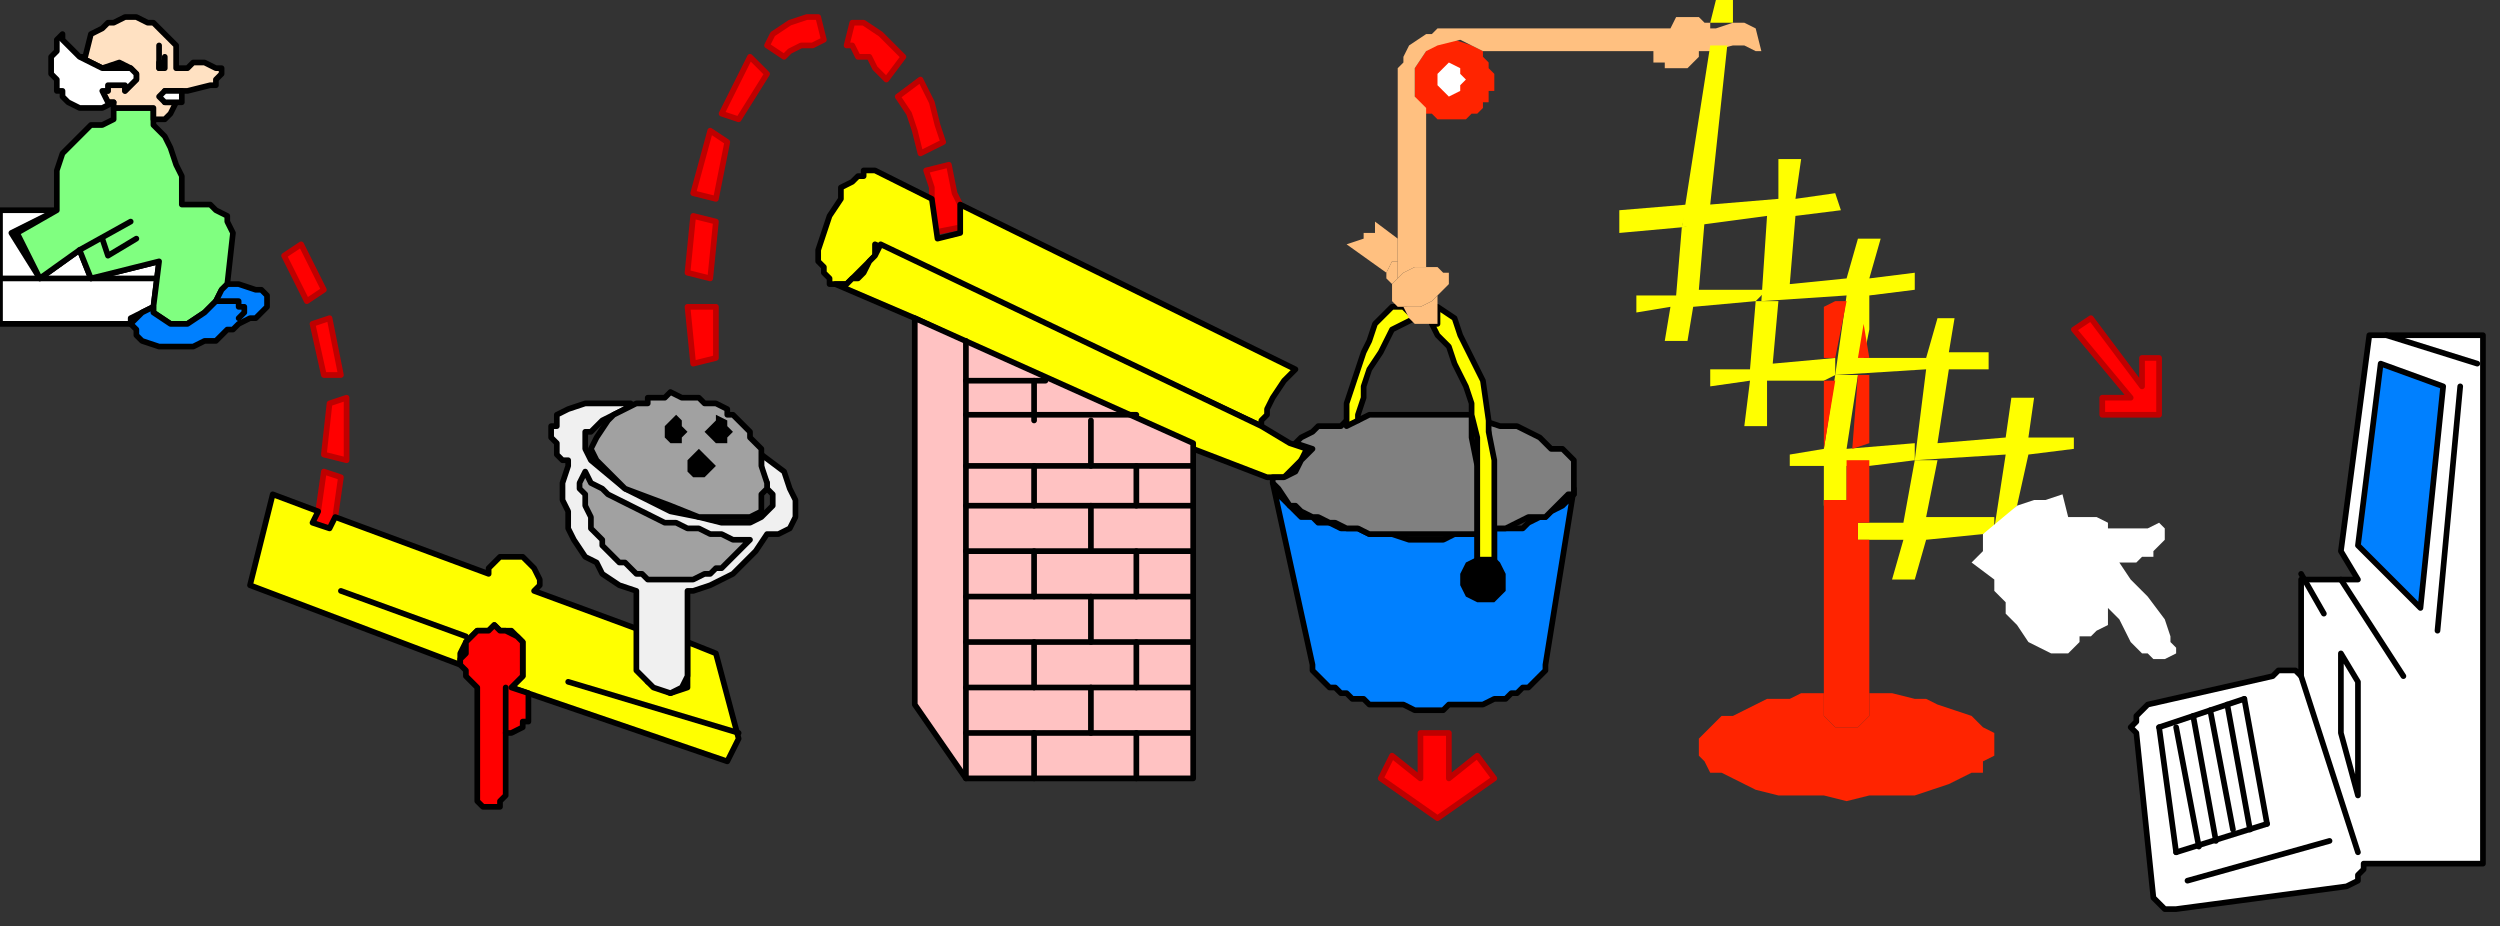
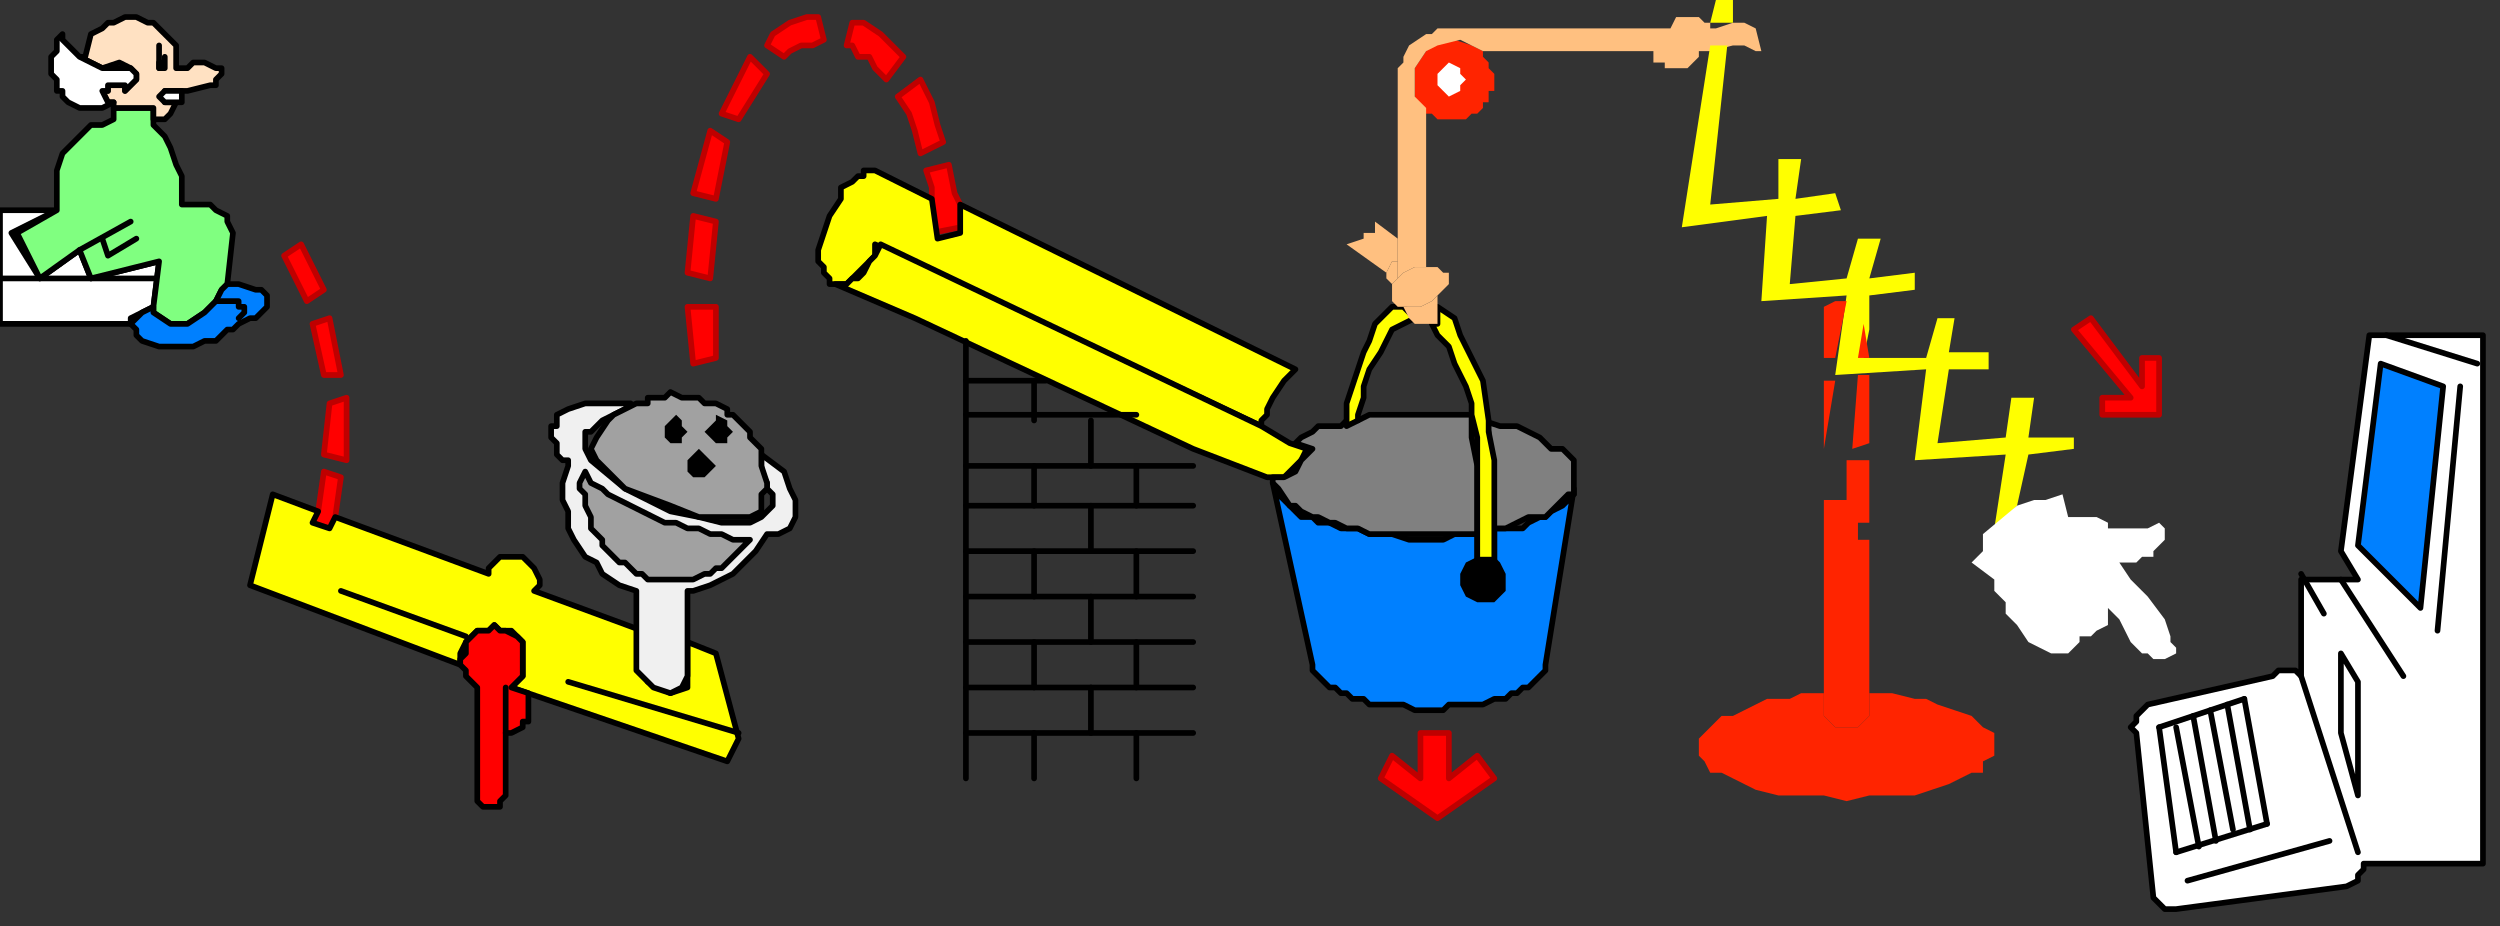
<svg xmlns="http://www.w3.org/2000/svg" xmlns:ns1="http://sodipodi.sourceforge.net/DTD/sodipodi-0.dtd" xmlns:ns2="http://www.inkscape.org/namespaces/inkscape" version="1.0" width="116.417mm" height="43.127mm" id="svg223" ns1:docname="CMISC013.WMF">
  <rect width="100%" height="100%" fill="#333333" stroke="none" />
  <ns1:namedview pagecolor="#ffffff" bordercolor="#666666" borderopacity="1" objecttolerance="10" gridtolerance="10" guidetolerance="10" ns2:pageopacity="0" ns2:pageshadow="2" ns2:window-width="640" ns2:window-height="480" id="namedview225" />
  <defs id="defs3">
    <pattern id="WMFhbasepattern" patternUnits="userSpaceOnUse" width="6" height="6" x="0" y="0" />
  </defs>
  <path style="fill:#ffffff;fill-rule:evenodd;fill-opacity:1;stroke:#000000;stroke-width:1px;stroke-linecap:round;stroke-linejoin:round;stroke-miterlimit:4;stroke-dasharray:none;stroke-opacity:1;" d="  M 0,57   L 23,57   L 23,56   L 25,55   L 27,54   L 28,46   L 16,49   L 14,44   L 7,49   L 2,41   L 10,37   L 0,37   L 0,57  z " id="path5" />
  <path style="fill:none;stroke:#000000;stroke-width:1px;stroke-linecap:round;stroke-linejoin:round;stroke-miterlimit:4;stroke-dasharray:none;stroke-opacity:1;" d="  M 28,49   L 0,49  " id="path7" />
  <path style="fill:#80ff80;fill-rule:evenodd;fill-opacity:1;stroke:#000000;stroke-width:1px;stroke-linecap:round;stroke-linejoin:round;stroke-miterlimit:4;stroke-dasharray:none;stroke-opacity:1;" d="  M 20,21   L 18,22   L 16,22   L 12,26   L 11,27   L 10,30   L 10,32   L 10,34   L 10,37   L 3,41   L 7,49   L 14,44   L 16,49   L 28,46   L 27,54   L 27,55   L 30,57   L 33,57   L 36,55   L 38,53   L 39,51   L 40,50   L 41,41   L 40,39   L 40,38   L 38,37   L 37,36   L 35,36   L 34,36   L 32,36   L 32,36   L 32,31   L 31,29   L 30,26   L 29,24   L 27,22   L 27,19   L 20,19   L 20,20   L 20,21  z " id="path9" />
  <path style="fill:#ffe1c2;fill-rule:evenodd;fill-opacity:1;stroke:#000000;stroke-width:1px;stroke-linecap:round;stroke-linejoin:round;stroke-miterlimit:4;stroke-dasharray:none;stroke-opacity:1;" d="  M 27,19   L 20,19   L 20,18   L 20,18   L 19,18   L 18,16   L 19,16   L 19,15   L 20,14   L 22,15   L 22,16   L 24,14   L 24,13   L 23,12   L 21,11   L 18,12   L 16,11   L 14,10   L 15,10   L 16,6   L 18,5   L 19,4   L 20,4   L 22,3   L 24,3   L 26,4   L 27,4   L 29,6   L 30,7   L 31,8   L 31,10   L 31,12   L 32,12   L 33,12   L 34,11   L 36,11   L 38,12   L 38,12   L 38,12   L 39,12   L 39,13   L 38,14   L 38,14   L 38,15   L 37,15   L 33,16   L 30,16   L 29,16   L 29,17   L 29,18   L 30,18   L 31,18   L 30,20   L 29,21   L 27,21   L 27,19  z " id="path11" />
  <path style="fill:#ffffff;fill-rule:evenodd;fill-opacity:1;stroke:#000000;stroke-width:1px;stroke-linecap:round;stroke-linejoin:round;stroke-miterlimit:4;stroke-dasharray:none;stroke-opacity:1;" d="  M 21,12   L 23,12   L 24,13   L 24,14   L 22,16   L 22,15   L 19,15   L 19,16   L 18,16   L 19,18   L 20,18   L 18,19   L 16,19   L 14,19   L 12,18   L 11,17   L 11,16   L 10,16   L 10,15   L 10,15   L 10,14   L 9,13   L 9,10   L 10,9   L 10,9   L 10,8   L 10,7   L 11,6   L 11,7   L 13,9   L 14,10   L 14,10   L 16,11   L 18,12   L 21,12  z " id="path13" />
  <path style="fill:#ffffff;fill-rule:evenodd;fill-opacity:1;stroke:#000000;stroke-width:1px;stroke-linecap:round;stroke-linejoin:round;stroke-miterlimit:4;stroke-dasharray:none;stroke-opacity:1;" d="  M 31,18   L 30,18   L 29,18   L 28,17   L 29,16   L 30,16   L 32,16   L 32,18   L 31,18  z " id="path15" />
  <path style="fill:none;stroke:#000000;stroke-width:1px;stroke-linecap:round;stroke-linejoin:round;stroke-miterlimit:4;stroke-dasharray:none;stroke-opacity:1;" d="  M 29,11   L 29,11   L 29,11   L 29,10   L 29,11   L 28,11   L 28,12   L 29,12   L 29,11  " id="path17" />
  <path style="fill:none;stroke:#000000;stroke-width:1px;stroke-linecap:round;stroke-linejoin:round;stroke-miterlimit:4;stroke-dasharray:none;stroke-opacity:1;" d="  M 28,8   L 28,8   L 28,9   L 28,9   L 28,11   L 28,11   L 28,12  " id="path19" />
  <path style="fill:#0080ff;fill-rule:evenodd;fill-opacity:1;stroke:#000000;stroke-width:1px;stroke-linecap:round;stroke-linejoin:round;stroke-miterlimit:4;stroke-dasharray:none;stroke-opacity:1;" d="  M 38,53   L 36,55   L 33,57   L 30,57   L 27,55   L 27,54   L 25,55   L 24,56   L 23,57   L 24,58   L 24,59   L 24,59   L 24,59   L 25,60   L 28,61   L 30,61   L 30,61   L 31,61   L 32,61   L 34,61   L 36,60   L 38,60   L 39,59   L 40,58   L 41,58   L 42,57   L 44,56   L 45,56   L 46,55   L 46,55   L 47,54   L 47,53   L 47,52   L 46,51   L 45,51   L 42,50   L 40,50   L 39,51   L 38,53  z " id="path21" />
  <path style="fill:none;stroke:#000000;stroke-width:1px;stroke-linecap:round;stroke-linejoin:round;stroke-miterlimit:4;stroke-dasharray:none;stroke-opacity:1;" d="  M 42,56   L 43,55   L 43,54   L 42,54   L 42,53   L 42,53   L 41,53   L 41,53   L 39,53   L 38,53  " id="path23" />
  <path style="fill:none;stroke:#000000;stroke-width:1px;stroke-linecap:round;stroke-linejoin:round;stroke-miterlimit:4;stroke-dasharray:none;stroke-opacity:1;" d="  M 14,44   L 23,39  " id="path25" />
  <path style="fill:none;stroke:#000000;stroke-width:1px;stroke-linecap:round;stroke-linejoin:round;stroke-miterlimit:4;stroke-dasharray:none;stroke-opacity:1;" d="  M 24,42   L 19,45   L 18,42  " id="path27" />
  <path style="fill:#ff0000;fill-rule:evenodd;fill-opacity:1;stroke:#bf0000;stroke-width:1px;stroke-linecap:round;stroke-linejoin:round;stroke-miterlimit:4;stroke-dasharray:none;stroke-opacity:1;" d="  M 50,45   L 53,43   L 57,51   L 54,53   L 50,45   L 50,45  z " id="path29" />
  <path style="fill:#ff0000;fill-rule:evenodd;fill-opacity:1;stroke:#bf0000;stroke-width:1px;stroke-linecap:round;stroke-linejoin:round;stroke-miterlimit:4;stroke-dasharray:none;stroke-opacity:1;" d="  M 55,57   L 58,56   L 60,66   L 57,66   L 55,57  z " id="path31" />
  <path style="fill:#ff0000;fill-rule:evenodd;fill-opacity:1;stroke:#bf0000;stroke-width:1px;stroke-linecap:round;stroke-linejoin:round;stroke-miterlimit:4;stroke-dasharray:none;stroke-opacity:1;" d="  M 58,71   L 61,70   L 61,81   L 57,80   L 58,71  z " id="path33" />
  <path style="fill:#ff0000;fill-rule:evenodd;fill-opacity:1;stroke:#bf0000;stroke-width:1px;stroke-linecap:round;stroke-linejoin:round;stroke-miterlimit:4;stroke-dasharray:none;stroke-opacity:1;" d="  M 57,83   L 60,84   L 59,91   L 58,93   L 55,92   L 56,90   L 57,83  z " id="path35" />
  <path style="fill:#ffff00;fill-rule:evenodd;fill-opacity:1;stroke:#000000;stroke-width:1px;stroke-linecap:round;stroke-linejoin:round;stroke-miterlimit:4;stroke-dasharray:none;stroke-opacity:1;" d="  M 90,121   L 92,119   L 92,117   L 92,115   L 92,113   L 91,112   L 90,111   L 88,111   L 87,110   L 86,111   L 84,111   L 83,112   L 82,113   L 81,115   L 81,117   L 44,103   L 48,87   L 56,90   L 55,92   L 58,93   L 59,91   L 86,101   L 86,100   L 88,98   L 92,98   L 93,99   L 94,100   L 95,102   L 95,103   L 94,104   L 113,111   L 113,118   L 114,120   L 116,121   L 118,122   L 121,121   L 121,119   L 121,113   L 126,115   L 130,130   L 128,134   L 90,121   L 90,121  z " id="path37" />
  <path style="fill:#ff0000;fill-rule:evenodd;fill-opacity:1;stroke:#000000;stroke-width:1px;stroke-linecap:round;stroke-linejoin:round;stroke-miterlimit:4;stroke-dasharray:none;stroke-opacity:1;" d="  M 93,122   L 93,127   L 92,127   L 92,128   L 90,129   L 89,129   L 89,140   L 88,141   L 88,142   L 87,142   L 86,142   L 85,142   L 84,141   L 84,140   L 84,139   L 84,121   L 83,120   L 82,119   L 82,118   L 81,117   L 81,116   L 82,115   L 82,113   L 84,111   L 86,111   L 87,110   L 88,111   L 89,111   L 91,112   L 92,113   L 92,115   L 92,117   L 92,119   L 90,121   L 93,122  z " id="path39" />
  <path style="fill:none;stroke:#000000;stroke-width:1px;stroke-linecap:round;stroke-linejoin:round;stroke-miterlimit:4;stroke-dasharray:none;stroke-opacity:1;" d="  M 89,129   L 89,121  " id="path41" />
  <path style="fill:none;stroke:#000000;stroke-width:1px;stroke-linecap:round;stroke-linejoin:round;stroke-miterlimit:4;stroke-dasharray:none;stroke-opacity:1;" d="  M 60,104   L 82,112  " id="path43" />
  <path style="fill:none;stroke:#000000;stroke-width:1px;stroke-linecap:round;stroke-linejoin:round;stroke-miterlimit:4;stroke-dasharray:none;stroke-opacity:1;" d="  M 130,129   L 100,120  " id="path45" />
  <path style="fill:#f0f0f0;fill-rule:evenodd;fill-opacity:1;stroke:#000000;stroke-width:1px;stroke-linecap:round;stroke-linejoin:round;stroke-miterlimit:4;stroke-dasharray:none;stroke-opacity:1;" d="  M 135,94   L 137,94   L 139,93   L 140,91   L 140,90   L 140,88   L 139,86   L 138,83   L 134,80   L 134,83   L 135,85   L 135,86   L 135,86   L 136,87   L 136,89   L 134,91   L 132,92   L 127,92   L 123,91   L 118,90   L 110,86   L 104,81   L 103,79   L 103,78   L 103,76   L 104,76   L 105,75   L 106,74   L 108,73   L 110,72   L 111,71   L 106,71   L 103,71   L 100,72   L 98,73   L 98,73   L 98,75   L 97,75   L 97,77   L 98,78   L 98,79   L 98,80   L 99,81   L 100,81   L 100,82   L 99,85   L 99,88   L 100,90   L 100,93   L 101,95   L 103,98   L 105,99   L 106,101   L 109,103   L 112,104   L 112,104   L 112,118   L 113,119   L 115,121   L 118,122   L 120,121   L 121,119   L 121,104   L 122,104   L 125,103   L 127,102   L 129,101   L 133,97   L 135,94  z " id="path47" />
  <path style="fill:#a1a1a1;fill-rule:evenodd;fill-opacity:1;stroke:#000000;stroke-width:1px;stroke-linecap:round;stroke-linejoin:round;stroke-miterlimit:4;stroke-dasharray:none;stroke-opacity:1;" d="  M 131,96   L 129,98   L 128,99   L 127,100   L 126,100   L 125,101   L 124,101   L 122,102   L 120,102   L 119,102   L 118,102   L 116,102   L 114,102   L 113,101   L 112,101   L 111,100   L 110,99   L 109,99   L 108,98   L 106,96   L 106,95   L 105,94   L 104,93   L 104,92   L 104,91   L 103,89   L 103,87   L 102,86   L 102,85   L 103,83   L 104,85   L 106,86   L 107,87   L 109,88   L 111,89   L 113,90   L 115,91   L 117,92   L 119,92   L 121,93   L 123,93   L 125,94   L 127,94   L 129,95   L 132,95   L 131,96  z " id="path49" />
  <path style="fill:#a1a1a1;fill-rule:evenodd;fill-opacity:1;stroke:#000000;stroke-width:1px;stroke-linecap:round;stroke-linejoin:round;stroke-miterlimit:4;stroke-dasharray:none;stroke-opacity:1;" d="  M 134,90   L 132,91   L 128,91   L 123,91   L 118,89   L 110,86   L 105,81   L 104,79   L 105,77   L 107,74   L 108,73   L 110,72   L 112,71   L 114,71   L 114,70   L 117,70   L 118,69   L 120,70   L 122,70   L 123,70   L 124,71   L 125,71   L 126,71   L 128,72   L 128,73   L 129,73   L 132,76   L 132,77   L 133,78   L 134,79   L 134,80   L 134,82   L 135,85   L 135,86   L 134,87   L 134,89   L 134,90  z " id="path51" />
  <path style="fill:#000000;fill-rule:evenodd;fill-opacity:1;stroke:none;" d="  M 121,76   L 120,75   L 120,74   L 119,73   L 118,74   L 117,75   L 117,76   L 117,77   L 118,78   L 119,78   L 120,78   L 120,77   L 121,76  z " id="path53" />
  <path style="fill:#000000;fill-rule:evenodd;fill-opacity:1;stroke:none;" d="  M 129,76   L 128,75   L 128,74   L 126,73   L 126,74   L 125,75   L 124,76   L 125,77   L 126,78   L 126,78   L 128,78   L 128,77   L 129,76  z " id="path55" />
  <path style="fill:#000000;fill-rule:evenodd;fill-opacity:1;stroke:none;" d="  M 126,82   L 125,81   L 124,80   L 123,79   L 122,80   L 121,81   L 121,82   L 121,83   L 122,84   L 123,84   L 124,84   L 125,83   L 126,82  z " id="path57" />
  <path style="fill:#ff0000;fill-rule:evenodd;fill-opacity:1;stroke:#bf0000;stroke-width:1px;stroke-linecap:round;stroke-linejoin:round;stroke-miterlimit:4;stroke-dasharray:none;stroke-opacity:1;" d="  M 122,64   L 121,54   L 126,54   L 126,63   L 122,64  z " id="path59" />
  <path style="fill:#ff0000;fill-rule:evenodd;fill-opacity:1;stroke:#bf0000;stroke-width:1px;stroke-linecap:round;stroke-linejoin:round;stroke-miterlimit:4;stroke-dasharray:none;stroke-opacity:1;" d="  M 121,48   L 122,38   L 126,39   L 125,49   L 121,48  z " id="path61" />
  <path style="fill:#ff0000;fill-rule:evenodd;fill-opacity:1;stroke:#bf0000;stroke-width:1px;stroke-linecap:round;stroke-linejoin:round;stroke-miterlimit:4;stroke-dasharray:none;stroke-opacity:1;" d="  M 122,34   L 125,23   L 128,25   L 126,35   L 122,34  z " id="path63" />
  <path style="fill:#ff0000;fill-rule:evenodd;fill-opacity:1;stroke:#bf0000;stroke-width:1px;stroke-linecap:round;stroke-linejoin:round;stroke-miterlimit:4;stroke-dasharray:none;stroke-opacity:1;" d="  M 127,20   L 132,10   L 135,13   L 130,21   L 127,20  z " id="path65" />
  <path style="fill:#ff0000;fill-rule:evenodd;fill-opacity:1;stroke:#bf0000;stroke-width:1px;stroke-linecap:round;stroke-linejoin:round;stroke-miterlimit:4;stroke-dasharray:none;stroke-opacity:1;" d="  M 135,8   L 136,6   L 139,4   L 142,3   L 144,3   L 145,7   L 143,8   L 141,8   L 139,9   L 138,10   L 135,8  z " id="path67" />
  <path style="fill:#ff0000;fill-rule:evenodd;fill-opacity:1;stroke:#bf0000;stroke-width:1px;stroke-linecap:round;stroke-linejoin:round;stroke-miterlimit:4;stroke-dasharray:none;stroke-opacity:1;" d="  M 149,8   L 150,4   L 152,4   L 155,6   L 157,8   L 159,10   L 156,14   L 154,12   L 153,10   L 151,10   L 150,8   L 149,8  z " id="path69" />
  <path style="fill:#ff0000;fill-rule:evenodd;fill-opacity:1;stroke:#bf0000;stroke-width:1px;stroke-linecap:round;stroke-linejoin:round;stroke-miterlimit:4;stroke-dasharray:none;stroke-opacity:1;" d="  M 158,17   L 162,14   L 164,18   L 165,22   L 166,25   L 162,27   L 161,23   L 160,20   L 158,17  z " id="path71" />
  <path style="fill:#ff0000;fill-rule:evenodd;fill-opacity:1;stroke:#bf0000;stroke-width:1px;stroke-linecap:round;stroke-linejoin:round;stroke-miterlimit:4;stroke-dasharray:none;stroke-opacity:1;" d="  M 163,30   L 167,29   L 168,34   L 169,36   L 169,40   L 164,41   L 164,34   L 164,33   L 163,30  z " id="path73" />
  <path style="fill:#ffff00;fill-rule:evenodd;fill-opacity:1;stroke:#000000;stroke-width:1px;stroke-linecap:round;stroke-linejoin:round;stroke-miterlimit:4;stroke-dasharray:none;stroke-opacity:1;" d="  M 154,43   L 154,45   L 153,46   L 150,49   L 150,49   L 149,50   L 148,50   L 147,50   L 146,50   L 146,49   L 145,48   L 145,47   L 144,46   L 144,44   L 145,41   L 146,38   L 148,35   L 148,33   L 150,32   L 151,31   L 152,31   L 152,30   L 154,30   L 164,35   L 165,42   L 169,41   L 169,36   L 228,65   L 226,67   L 224,70   L 223,72   L 223,73   L 223,73   L 222,74   L 222,75   L 154,43  z " id="path75" />
  <path style="fill:#ffff00;fill-rule:evenodd;fill-opacity:1;stroke:#000000;stroke-width:1px;stroke-linecap:round;stroke-linejoin:round;stroke-miterlimit:4;stroke-dasharray:none;stroke-opacity:1;" d="  M 222,75   L 227,78   L 230,79   L 229,81   L 227,83   L 226,84   L 224,84   L 223,84   L 210,79   L 161,56   L 147,50   L 149,50   L 150,49   L 151,49   L 152,48   L 153,46   L 154,45   L 155,43   L 222,75  z " id="path77" />
-   <path style="fill:#ffc2c2;fill-rule:evenodd;fill-opacity:1;stroke:#000000;stroke-width:1px;stroke-linecap:round;stroke-linejoin:round;stroke-miterlimit:4;stroke-dasharray:none;stroke-opacity:1;" d="  M 161,56   L 210,78   L 210,137   L 170,137   L 161,124   L 161,56  z " id="path79" />
  <path style="fill:none;stroke:#000000;stroke-width:1px;stroke-linecap:round;stroke-linejoin:round;stroke-miterlimit:4;stroke-dasharray:none;stroke-opacity:1;" d="  M 170,137   L 170,60  " id="path81" />
  <path style="fill:none;stroke:#000000;stroke-width:1px;stroke-linecap:round;stroke-linejoin:round;stroke-miterlimit:4;stroke-dasharray:none;stroke-opacity:1;" d="  M 170,67   L 184,67  " id="path83" />
  <path style="fill:none;stroke:#000000;stroke-width:1px;stroke-linecap:round;stroke-linejoin:round;stroke-miterlimit:4;stroke-dasharray:none;stroke-opacity:1;" d="  M 170,73   L 200,73  " id="path85" />
  <path style="fill:none;stroke:#000000;stroke-width:1px;stroke-linecap:round;stroke-linejoin:round;stroke-miterlimit:4;stroke-dasharray:none;stroke-opacity:1;" d="  M 170,82   L 210,82  " id="path87" />
  <path style="fill:none;stroke:#000000;stroke-width:1px;stroke-linecap:round;stroke-linejoin:round;stroke-miterlimit:4;stroke-dasharray:none;stroke-opacity:1;" d="  M 170,89   L 210,89  " id="path89" />
  <path style="fill:none;stroke:#000000;stroke-width:1px;stroke-linecap:round;stroke-linejoin:round;stroke-miterlimit:4;stroke-dasharray:none;stroke-opacity:1;" d="  M 170,97   L 210,97  " id="path91" />
  <path style="fill:none;stroke:#000000;stroke-width:1px;stroke-linecap:round;stroke-linejoin:round;stroke-miterlimit:4;stroke-dasharray:none;stroke-opacity:1;" d="  M 170,105   L 210,105  " id="path93" />
  <path style="fill:none;stroke:#000000;stroke-width:1px;stroke-linecap:round;stroke-linejoin:round;stroke-miterlimit:4;stroke-dasharray:none;stroke-opacity:1;" d="  M 170,113   L 210,113  " id="path95" />
  <path style="fill:none;stroke:#000000;stroke-width:1px;stroke-linecap:round;stroke-linejoin:round;stroke-miterlimit:4;stroke-dasharray:none;stroke-opacity:1;" d="  M 170,121   L 210,121  " id="path97" />
  <path style="fill:none;stroke:#000000;stroke-width:1px;stroke-linecap:round;stroke-linejoin:round;stroke-miterlimit:4;stroke-dasharray:none;stroke-opacity:1;" d="  M 170,129   L 210,129  " id="path99" />
  <path style="fill:none;stroke:#000000;stroke-width:1px;stroke-linecap:round;stroke-linejoin:round;stroke-miterlimit:4;stroke-dasharray:none;stroke-opacity:1;" d="  M 182,137   L 182,129  " id="path101" />
  <path style="fill:none;stroke:#000000;stroke-width:1px;stroke-linecap:round;stroke-linejoin:round;stroke-miterlimit:4;stroke-dasharray:none;stroke-opacity:1;" d="  M 200,137   L 200,129  " id="path103" />
  <path style="fill:none;stroke:#000000;stroke-width:1px;stroke-linecap:round;stroke-linejoin:round;stroke-miterlimit:4;stroke-dasharray:none;stroke-opacity:1;" d="  M 192,129   L 192,121  " id="path105" />
  <path style="fill:none;stroke:#000000;stroke-width:1px;stroke-linecap:round;stroke-linejoin:round;stroke-miterlimit:4;stroke-dasharray:none;stroke-opacity:1;" d="  M 182,121   L 182,113  " id="path107" />
  <path style="fill:none;stroke:#000000;stroke-width:1px;stroke-linecap:round;stroke-linejoin:round;stroke-miterlimit:4;stroke-dasharray:none;stroke-opacity:1;" d="  M 200,121   L 200,113  " id="path109" />
  <path style="fill:none;stroke:#000000;stroke-width:1px;stroke-linecap:round;stroke-linejoin:round;stroke-miterlimit:4;stroke-dasharray:none;stroke-opacity:1;" d="  M 192,113   L 192,105  " id="path111" />
  <path style="fill:none;stroke:#000000;stroke-width:1px;stroke-linecap:round;stroke-linejoin:round;stroke-miterlimit:4;stroke-dasharray:none;stroke-opacity:1;" d="  M 182,105   L 182,97  " id="path113" />
  <path style="fill:none;stroke:#000000;stroke-width:1px;stroke-linecap:round;stroke-linejoin:round;stroke-miterlimit:4;stroke-dasharray:none;stroke-opacity:1;" d="  M 200,105   L 200,97  " id="path115" />
  <path style="fill:none;stroke:#000000;stroke-width:1px;stroke-linecap:round;stroke-linejoin:round;stroke-miterlimit:4;stroke-dasharray:none;stroke-opacity:1;" d="  M 192,97   L 192,89  " id="path117" />
  <path style="fill:none;stroke:#000000;stroke-width:1px;stroke-linecap:round;stroke-linejoin:round;stroke-miterlimit:4;stroke-dasharray:none;stroke-opacity:1;" d="  M 182,89   L 182,82  " id="path119" />
  <path style="fill:none;stroke:#000000;stroke-width:1px;stroke-linecap:round;stroke-linejoin:round;stroke-miterlimit:4;stroke-dasharray:none;stroke-opacity:1;" d="  M 200,89   L 200,82  " id="path121" />
  <path style="fill:none;stroke:#000000;stroke-width:1px;stroke-linecap:round;stroke-linejoin:round;stroke-miterlimit:4;stroke-dasharray:none;stroke-opacity:1;" d="  M 192,82   L 192,74  " id="path123" />
  <path style="fill:none;stroke:#000000;stroke-width:1px;stroke-linecap:round;stroke-linejoin:round;stroke-miterlimit:4;stroke-dasharray:none;stroke-opacity:1;" d="  M 182,74   L 182,67  " id="path125" />
  <path style="fill:#0080ff;fill-rule:evenodd;fill-opacity:1;stroke:#000000;stroke-width:1px;stroke-linecap:round;stroke-linejoin:round;stroke-miterlimit:4;stroke-dasharray:none;stroke-opacity:1;" d="  M 272,117   L 272,118   L 271,119   L 269,121   L 268,121   L 267,122   L 266,122   L 265,123   L 263,123   L 261,124   L 260,124   L 259,124   L 255,124   L 254,125   L 249,125   L 247,124   L 244,124   L 243,124   L 241,124   L 240,123   L 238,123   L 237,122   L 236,122   L 235,121   L 234,121   L 233,120   L 232,119   L 231,118   L 231,117   L 231,117   L 224,85   L 225,87   L 227,89   L 228,90   L 229,91   L 231,91   L 232,92   L 234,92   L 236,93   L 237,93   L 239,93   L 241,94   L 245,94   L 248,95   L 254,95   L 256,94   L 260,94   L 260,101   L 261,101   L 262,101   L 262,101   L 263,100   L 263,93   L 264,93   L 266,93   L 268,93   L 269,92   L 271,91   L 272,91   L 273,90   L 275,89   L 277,87   L 277,86   L 272,117  z " id="path127" />
  <path style="fill:#808080;fill-rule:evenodd;fill-opacity:1;stroke:#000000;stroke-width:1px;stroke-linecap:round;stroke-linejoin:round;stroke-miterlimit:4;stroke-dasharray:none;stroke-opacity:1;" d="  M 277,84   L 277,83   L 277,82   L 277,81   L 275,79   L 274,79   L 273,79   L 272,78   L 271,77   L 269,76   L 267,75   L 266,75   L 264,75   L 261,74   L 262,76   L 262,81   L 262,93   L 264,93   L 265,93   L 267,92   L 269,91   L 271,91   L 272,91   L 273,90   L 275,88   L 276,87   L 277,87   L 277,86   L 277,84  z " id="path129" />
  <path style="fill:#808080;fill-rule:evenodd;fill-opacity:1;stroke:#000000;stroke-width:1px;stroke-linecap:round;stroke-linejoin:round;stroke-miterlimit:4;stroke-dasharray:none;stroke-opacity:1;" d="  M 259,73   L 256,73   L 254,73   L 247,73   L 245,73   L 243,73   L 241,73   L 239,74   L 237,74   L 236,75   L 234,75   L 232,75   L 231,76   L 229,77   L 228,78   L 231,79   L 229,81   L 228,83   L 226,84   L 224,84   L 224,85   L 225,86   L 227,89   L 228,89   L 229,90   L 231,91   L 232,91   L 234,92   L 235,92   L 237,93   L 239,93   L 241,94   L 245,94   L 247,94   L 254,94   L 256,94   L 260,94   L 260,82   L 259,77   L 259,73  z " id="path131" />
  <path style="fill:#ffff00;fill-rule:evenodd;fill-opacity:1;stroke:#000000;stroke-width:1px;stroke-linecap:round;stroke-linejoin:round;stroke-miterlimit:4;stroke-dasharray:none;stroke-opacity:1;" d="  M 261,101   L 260,101   L 260,77   L 259,73   L 259,71   L 258,68   L 256,64   L 255,61   L 253,59   L 252,57   L 253,57   L 253,55   L 253,54   L 256,56   L 257,59   L 259,63   L 261,67   L 262,74   L 262,76   L 263,81   L 263,99   L 262,101   L 262,101   L 261,101  z " id="path133" />
  <path style="fill:#ffff00;fill-rule:evenodd;fill-opacity:1;stroke:#000000;stroke-width:1px;stroke-linecap:round;stroke-linejoin:round;stroke-miterlimit:4;stroke-dasharray:none;stroke-opacity:1;" d="  M 237,75   L 237,71   L 238,68   L 239,65   L 240,62   L 241,60   L 242,57   L 245,54   L 247,54   L 247,54   L 249,56   L 247,57   L 247,57   L 245,58   L 244,60   L 243,62   L 241,65   L 240,68   L 240,70   L 239,73   L 239,74   L 237,75  z " id="path135" />
  <path style="fill:#ff0000;fill-rule:evenodd;fill-opacity:1;stroke:#bf0000;stroke-width:1px;stroke-linecap:round;stroke-linejoin:round;stroke-miterlimit:4;stroke-dasharray:none;stroke-opacity:1;" d="  M 250,129   L 250,137   L 245,133   L 243,137   L 253,144   L 263,137   L 260,133   L 255,137   L 255,129   L 250,129  z " id="path137" />
  <path style="fill:#000000;fill-rule:evenodd;fill-opacity:1;stroke:none;" d="  M 260,98   L 258,99   L 257,101   L 257,103   L 258,105   L 260,106   L 261,106   L 263,106   L 265,104   L 265,102   L 265,101   L 264,99   L 263,98   L 260,98  z " id="path139" />
  <path style="fill:#ffc080;fill-rule:evenodd;fill-opacity:1;stroke:none;" d="  M 255,48   L 254,48   L 254,48   L 253,47   L 253,47   L 252,47   L 251,47   L 249,47   L 247,48   L 245,50   L 245,51   L 245,52   L 245,52   L 245,53   L 245,53   L 246,54   L 247,54   L 247,54   L 250,54   L 252,53   L 253,52   L 254,51   L 254,51   L 255,50   L 255,48  z " id="path141" />
  <path style="fill:#ffc080;fill-rule:evenodd;fill-opacity:1;stroke:none;" d="  M 251,57   L 252,57   L 253,57   L 253,55   L 253,52   L 252,53   L 250,54   L 247,54   L 248,56   L 249,57   L 249,57   L 249,57   L 250,57   L 251,57  z " id="path143" />
  <path style="fill:#ffc080;fill-rule:evenodd;fill-opacity:1;stroke:none;" d="  M 246,49   L 245,50   L 245,50   L 244,49   L 244,48   L 245,46   L 246,46   L 246,49  z " id="path145" />
  <path style="fill:#ffc080;fill-rule:evenodd;fill-opacity:1;stroke:none;" d="  M 244,48   L 237,43   L 240,42   L 240,41   L 242,41   L 242,39   L 246,42   L 246,46   L 245,46   L 244,48  z " id="path147" />
  <path style="fill:#ff2400;fill-rule:evenodd;fill-opacity:1;stroke:none;" d="  M 263,14   L 263,13   L 262,12   L 262,12   L 262,11   L 262,11   L 261,10   L 261,10   L 261,10   L 261,9   L 259,8   L 256,7   L 253,7   L 251,9   L 249,12   L 249,14   L 249,17   L 250,19   L 251,20   L 252,20   L 252,20   L 253,21   L 254,21   L 254,21   L 257,21   L 257,21   L 258,21   L 259,20   L 259,20   L 260,20   L 261,19   L 261,19   L 261,18   L 261,18   L 262,18   L 262,17   L 262,17   L 262,16   L 263,16   L 263,14  z " id="path149" />
  <path style="fill:#ffffff;fill-rule:evenodd;fill-opacity:1;stroke:none;" d="  M 258,14   L 257,13   L 257,12   L 255,11   L 254,12   L 253,13   L 253,14   L 253,15   L 254,16   L 255,17   L 257,16   L 257,15   L 258,14  z " id="path151" />
  <path style="fill:#ffc080;fill-rule:evenodd;fill-opacity:1;stroke:none;" d="  M 247,48   L 249,47   L 251,47   L 251,19   L 249,17   L 249,14   L 249,12   L 251,9   L 253,8   L 257,7   L 259,8   L 261,9   L 291,9   L 291,10   L 291,11   L 293,11   L 293,12   L 294,12   L 296,12   L 297,12   L 297,12   L 299,10   L 299,10   L 299,9   L 299,9   L 301,9   L 305,8   L 307,8   L 309,9   L 310,9   L 309,5   L 307,4   L 305,4   L 302,5   L 301,5   L 301,4   L 300,4   L 299,3   L 299,3   L 297,3   L 297,3   L 297,3   L 295,3   L 294,5   L 253,5   L 252,6   L 251,6   L 248,8   L 247,10   L 247,11   L 246,12   L 246,13   L 246,49   L 247,48  z " id="path153" />
  <path style="fill:none;stroke:none;" d="  M 299,7   L 299,6   L 301,6   L 301,5  " id="path155" />
  <path style="fill:none;stroke:none;" d="  M 299,9   L 299,8   L 297,7  " id="path157" />
  <path style="fill:#ffff00;fill-rule:evenodd;fill-opacity:1;stroke:none;" d="  M 301,4   L 302,0   L 305,0   L 305,4   L 302,4   L 301,4  z " id="path159" />
  <path style="fill:#ffff00;fill-rule:evenodd;fill-opacity:1;stroke:none;" d="  M 301,8   L 304,8   L 301,36   L 313,35   L 313,28   L 317,28   L 316,35   L 323,34   L 324,37   L 316,38   L 315,50   L 325,49   L 327,42   L 331,42   L 329,49   L 337,48   L 337,51   L 329,52   L 329,58   L 328,63   L 329,63   L 339,63   L 341,56   L 344,56   L 343,62   L 350,62   L 350,65   L 343,65   L 341,78   L 353,77   L 354,70   L 358,70   L 357,77   L 365,77   L 365,79   L 357,80   L 355,89   L 351,93   L 353,80   L 337,81   L 339,65   L 323,66   L 325,52   L 310,53   L 311,38   L 296,40   L 301,8  z " id="path161" />
-   <path style="fill:#ffff00;fill-rule:evenodd;fill-opacity:1;stroke:none;" d="  M 297,36   L 296,40   L 300,39   L 299,51   L 311,51   L 309,53   L 313,53   L 312,64   L 323,63   L 323,66   L 327,66   L 325,79   L 337,78   L 337,81   L 341,81   L 339,91   L 351,91   L 351,93   L 349,94   L 339,95   L 337,102   L 333,102   L 335,95   L 329,95   L 327,95   L 327,92   L 329,92   L 335,92   L 337,81   L 329,82   L 325,82   L 325,88   L 321,89   L 321,89   L 321,82   L 315,82   L 315,80   L 321,79   L 321,79   L 323,66   L 321,67   L 311,67   L 311,75   L 307,75   L 308,67   L 301,68   L 301,65   L 308,65   L 309,53   L 298,54   L 297,60   L 293,60   L 294,54   L 288,55   L 288,52   L 295,52   L 296,40   L 285,41   L 285,37   L 297,36  z " id="path163" />
  <path style="fill:#ffffff;fill-rule:evenodd;fill-opacity:1;stroke:none;" d="  M 351,102   L 351,104   L 353,106   L 353,108   L 355,110   L 357,113   L 359,114   L 361,115   L 363,115   L 364,115   L 365,114   L 366,113   L 366,112   L 366,112   L 368,112   L 369,111   L 371,110   L 371,109   L 371,107   L 371,107   L 373,109   L 374,111   L 375,113   L 377,115   L 378,115   L 379,116   L 381,116   L 381,116   L 383,115   L 383,114   L 382,113   L 382,112   L 381,109   L 378,105   L 375,102   L 373,99   L 374,99   L 376,99   L 377,98   L 379,98   L 379,97   L 381,95   L 381,93   L 380,92   L 378,93   L 376,93   L 374,93   L 373,93   L 371,93   L 371,92   L 369,91   L 367,91   L 364,91   L 363,87   L 360,88   L 358,88   L 355,89   L 349,94   L 349,95   L 349,97   L 347,99   L 351,102  z " id="path165" />
  <path style="fill:none;stroke:none;" d="  M 364,91   L 361,92   L 359,93  " id="path167" />
  <path style="fill:none;stroke:none;" d="  M 359,96   L 361,99   L 365,102   L 366,102  " id="path169" />
  <path style="fill:none;stroke:none;" d="  M 357,97   L 359,100   L 361,103   L 365,105   L 366,105  " id="path171" />
  <path style="fill:none;stroke:none;" d="  M 356,99   L 357,102   L 359,104   L 361,105  " id="path173" />
  <path style="fill:#ff2400;fill-rule:evenodd;fill-opacity:1;stroke:none;" d="  M 351,132   L 351,130   L 351,129   L 349,128   L 348,127   L 347,126   L 344,125   L 341,124   L 339,123   L 337,123   L 333,122   L 330,122   L 329,122   L 329,126   L 327,128   L 325,128   L 323,128   L 321,126   L 321,122   L 317,122   L 315,123   L 311,123   L 309,124   L 307,125   L 305,126   L 303,126   L 301,128   L 300,129   L 299,130   L 299,131   L 299,132   L 299,133   L 300,134   L 301,136   L 303,136   L 305,137   L 307,138   L 309,139   L 313,140   L 315,140   L 319,140   L 321,140   L 325,141   L 329,140   L 331,140   L 335,140   L 337,140   L 340,139   L 343,138   L 345,137   L 347,136   L 349,136   L 349,134   L 351,133   L 351,132   L 351,132  z " id="path175" />
  <path style="fill:#ff2400;fill-rule:evenodd;fill-opacity:1;stroke:none;" d="  M 321,126   L 323,128   L 325,128   L 327,128   L 329,126   L 329,95   L 327,95   L 327,92   L 329,92   L 329,81   L 325,81   L 325,88   L 321,88   L 321,126  z " id="path177" />
  <path style="fill:#ff2400;fill-rule:evenodd;fill-opacity:1;stroke:none;" d="  M 321,79   L 321,67   L 323,67   L 321,79   L 321,79  z " id="path179" />
  <path style="fill:#ff2400;fill-rule:evenodd;fill-opacity:1;stroke:none;" d="  M 326,79   L 329,78   L 329,66   L 327,66   L 326,79  z " id="path181" />
  <path style="fill:#ff2400;fill-rule:evenodd;fill-opacity:1;stroke:none;" d="  M 327,63   L 329,63   L 328,57   L 327,63  z " id="path183" />
  <path style="fill:#ff2400;fill-rule:evenodd;fill-opacity:1;stroke:none;" d="  M 325,53   L 323,53   L 323,53   L 321,54   L 321,55   L 321,63   L 323,63   L 325,53  z " id="path185" />
  <path style="fill:#ff0000;fill-rule:evenodd;fill-opacity:1;stroke:#bf0000;stroke-width:1px;stroke-linecap:round;stroke-linejoin:round;stroke-miterlimit:4;stroke-dasharray:none;stroke-opacity:1;" d="  M 365,58   L 375,70   L 370,70   L 370,73   L 380,73   L 380,63   L 377,63   L 377,68   L 368,56   L 365,58  z " id="path187" />
  <path style="fill:#ffffff;fill-rule:evenodd;fill-opacity:1;stroke:#000000;stroke-width:1px;stroke-linecap:round;stroke-linejoin:round;stroke-miterlimit:4;stroke-dasharray:none;stroke-opacity:1;" d="  M 434,152   L 416,152   L 416,153   L 415,154   L 415,155   L 413,156   L 383,160   L 381,160   L 380,159   L 379,158   L 376,129   L 375,128   L 376,127   L 376,126   L 377,125   L 378,124   L 400,119   L 401,118   L 403,118   L 404,118   L 405,119   L 405,102   L 415,102   L 412,97   L 417,59   L 437,59   L 437,152   L 434,152  z " id="path189" />
  <path style="fill:#0080ff;fill-rule:evenodd;fill-opacity:1;stroke:#000000;stroke-width:1px;stroke-linecap:round;stroke-linejoin:round;stroke-miterlimit:4;stroke-dasharray:none;stroke-opacity:1;" d="  M 419,64   L 415,96   L 426,107   L 430,68   L 419,64  z " id="path191" />
  <path style="fill:none;stroke:#000000;stroke-width:1px;stroke-linecap:round;stroke-linejoin:round;stroke-miterlimit:4;stroke-dasharray:none;stroke-opacity:1;" d="  M 433,68   L 429,111  " id="path193" />
  <path style="fill:none;stroke:#000000;stroke-width:1px;stroke-linecap:round;stroke-linejoin:round;stroke-miterlimit:4;stroke-dasharray:none;stroke-opacity:1;" d="  M 420,59   L 436,64  " id="path195" />
  <path style="fill:none;stroke:#000000;stroke-width:1px;stroke-linecap:round;stroke-linejoin:round;stroke-miterlimit:4;stroke-dasharray:none;stroke-opacity:1;" d="  M 412,102   L 423,119  " id="path197" />
  <path style="fill:none;stroke:#000000;stroke-width:1px;stroke-linecap:round;stroke-linejoin:round;stroke-miterlimit:4;stroke-dasharray:none;stroke-opacity:1;" d="  M 405,101   L 409,108  " id="path199" />
  <path style="fill:none;stroke:#000000;stroke-width:1px;stroke-linecap:round;stroke-linejoin:round;stroke-miterlimit:4;stroke-dasharray:none;stroke-opacity:1;" d="  M 412,115   L 412,129   L 415,140   L 415,120   L 412,115  " id="path201" />
  <path style="fill:none;stroke:#000000;stroke-width:1px;stroke-linecap:round;stroke-linejoin:round;stroke-miterlimit:4;stroke-dasharray:none;stroke-opacity:1;" d="  M 380,128   L 383,150  " id="path203" />
  <path style="fill:none;stroke:#000000;stroke-width:1px;stroke-linecap:round;stroke-linejoin:round;stroke-miterlimit:4;stroke-dasharray:none;stroke-opacity:1;" d="  M 383,128   L 387,149  " id="path205" />
  <path style="fill:none;stroke:#000000;stroke-width:1px;stroke-linecap:round;stroke-linejoin:round;stroke-miterlimit:4;stroke-dasharray:none;stroke-opacity:1;" d="  M 386,126   L 390,148  " id="path207" />
  <path style="fill:none;stroke:#000000;stroke-width:1px;stroke-linecap:round;stroke-linejoin:round;stroke-miterlimit:4;stroke-dasharray:none;stroke-opacity:1;" d="  M 389,125   L 393,146  " id="path209" />
  <path style="fill:none;stroke:#000000;stroke-width:1px;stroke-linecap:round;stroke-linejoin:round;stroke-miterlimit:4;stroke-dasharray:none;stroke-opacity:1;" d="  M 392,124   L 396,146  " id="path211" />
  <path style="fill:none;stroke:#000000;stroke-width:1px;stroke-linecap:round;stroke-linejoin:round;stroke-miterlimit:4;stroke-dasharray:none;stroke-opacity:1;" d="  M 395,123   L 399,145  " id="path213" />
  <path style="fill:none;stroke:#000000;stroke-width:1px;stroke-linecap:round;stroke-linejoin:round;stroke-miterlimit:4;stroke-dasharray:none;stroke-opacity:1;" d="  M 395,123   L 380,128  " id="path215" />
  <path style="fill:none;stroke:#000000;stroke-width:1px;stroke-linecap:round;stroke-linejoin:round;stroke-miterlimit:4;stroke-dasharray:none;stroke-opacity:1;" d="  M 399,145   L 383,150  " id="path217" />
  <path style="fill:none;stroke:#000000;stroke-width:1px;stroke-linecap:round;stroke-linejoin:round;stroke-miterlimit:4;stroke-dasharray:none;stroke-opacity:1;" d="  M 415,150   L 405,119  " id="path219" />
  <path style="fill:none;stroke:#000000;stroke-width:1px;stroke-linecap:round;stroke-linejoin:round;stroke-miterlimit:4;stroke-dasharray:none;stroke-opacity:1;" d="  M 385,155   L 410,148  " id="path221" />
</svg>